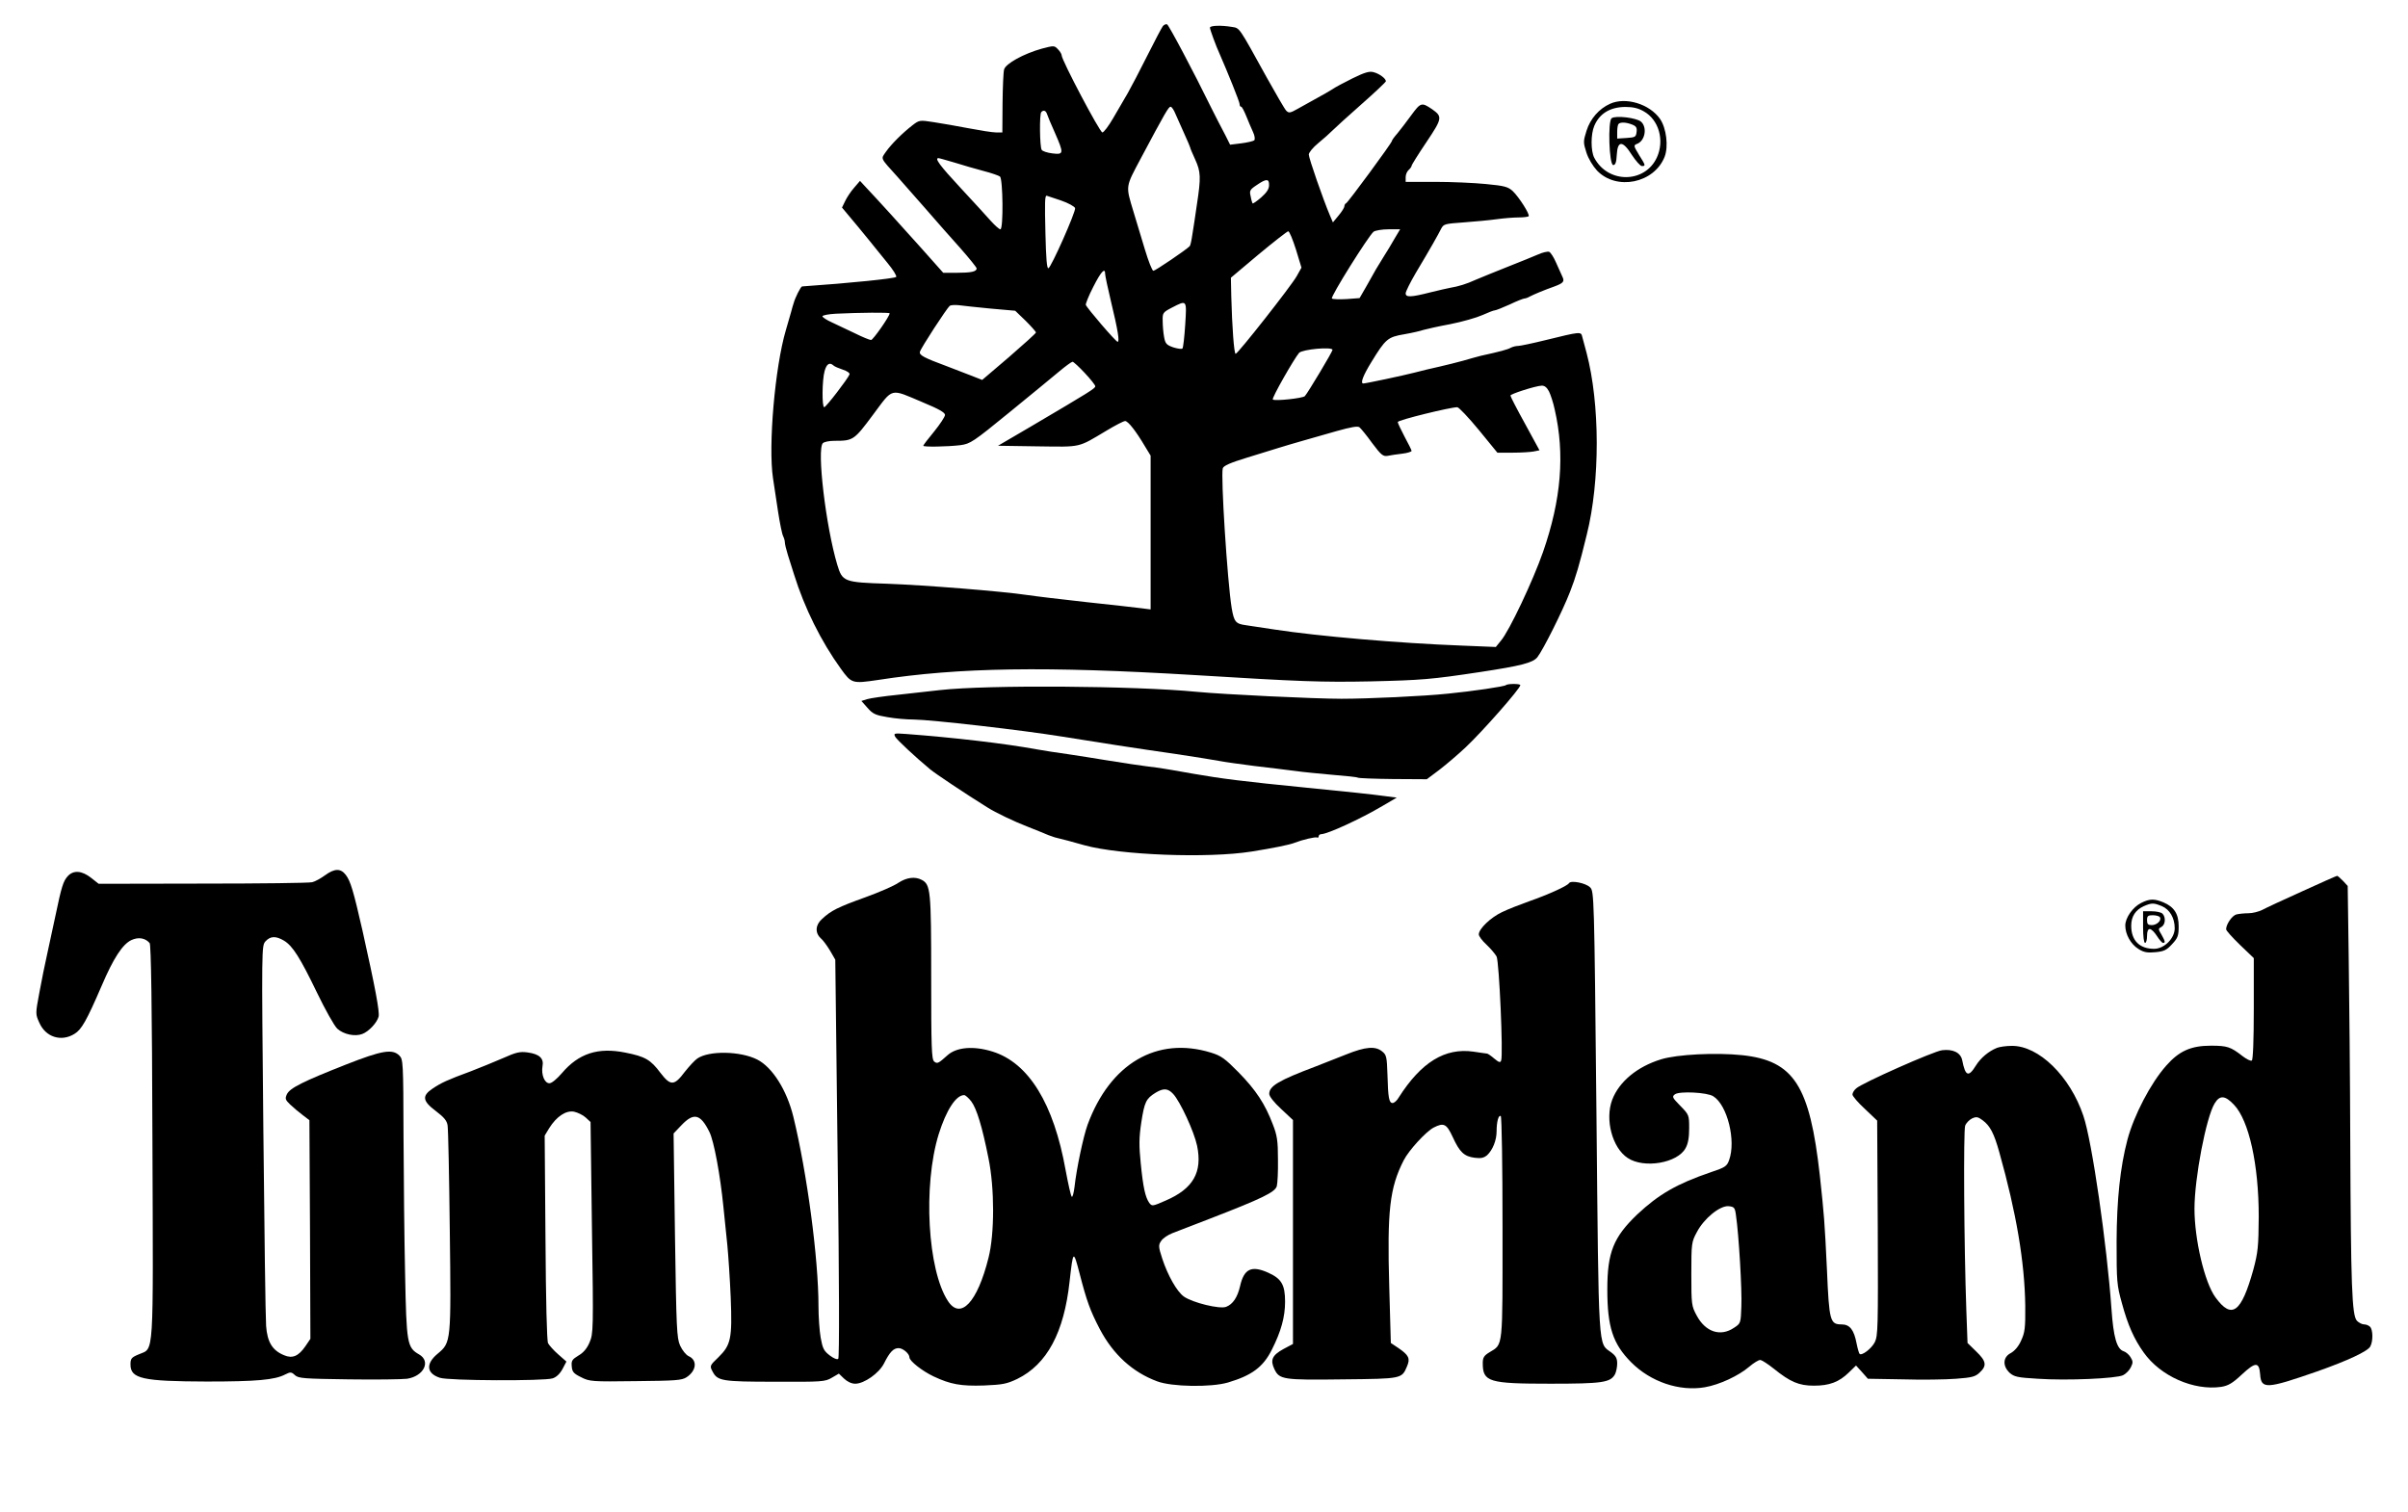
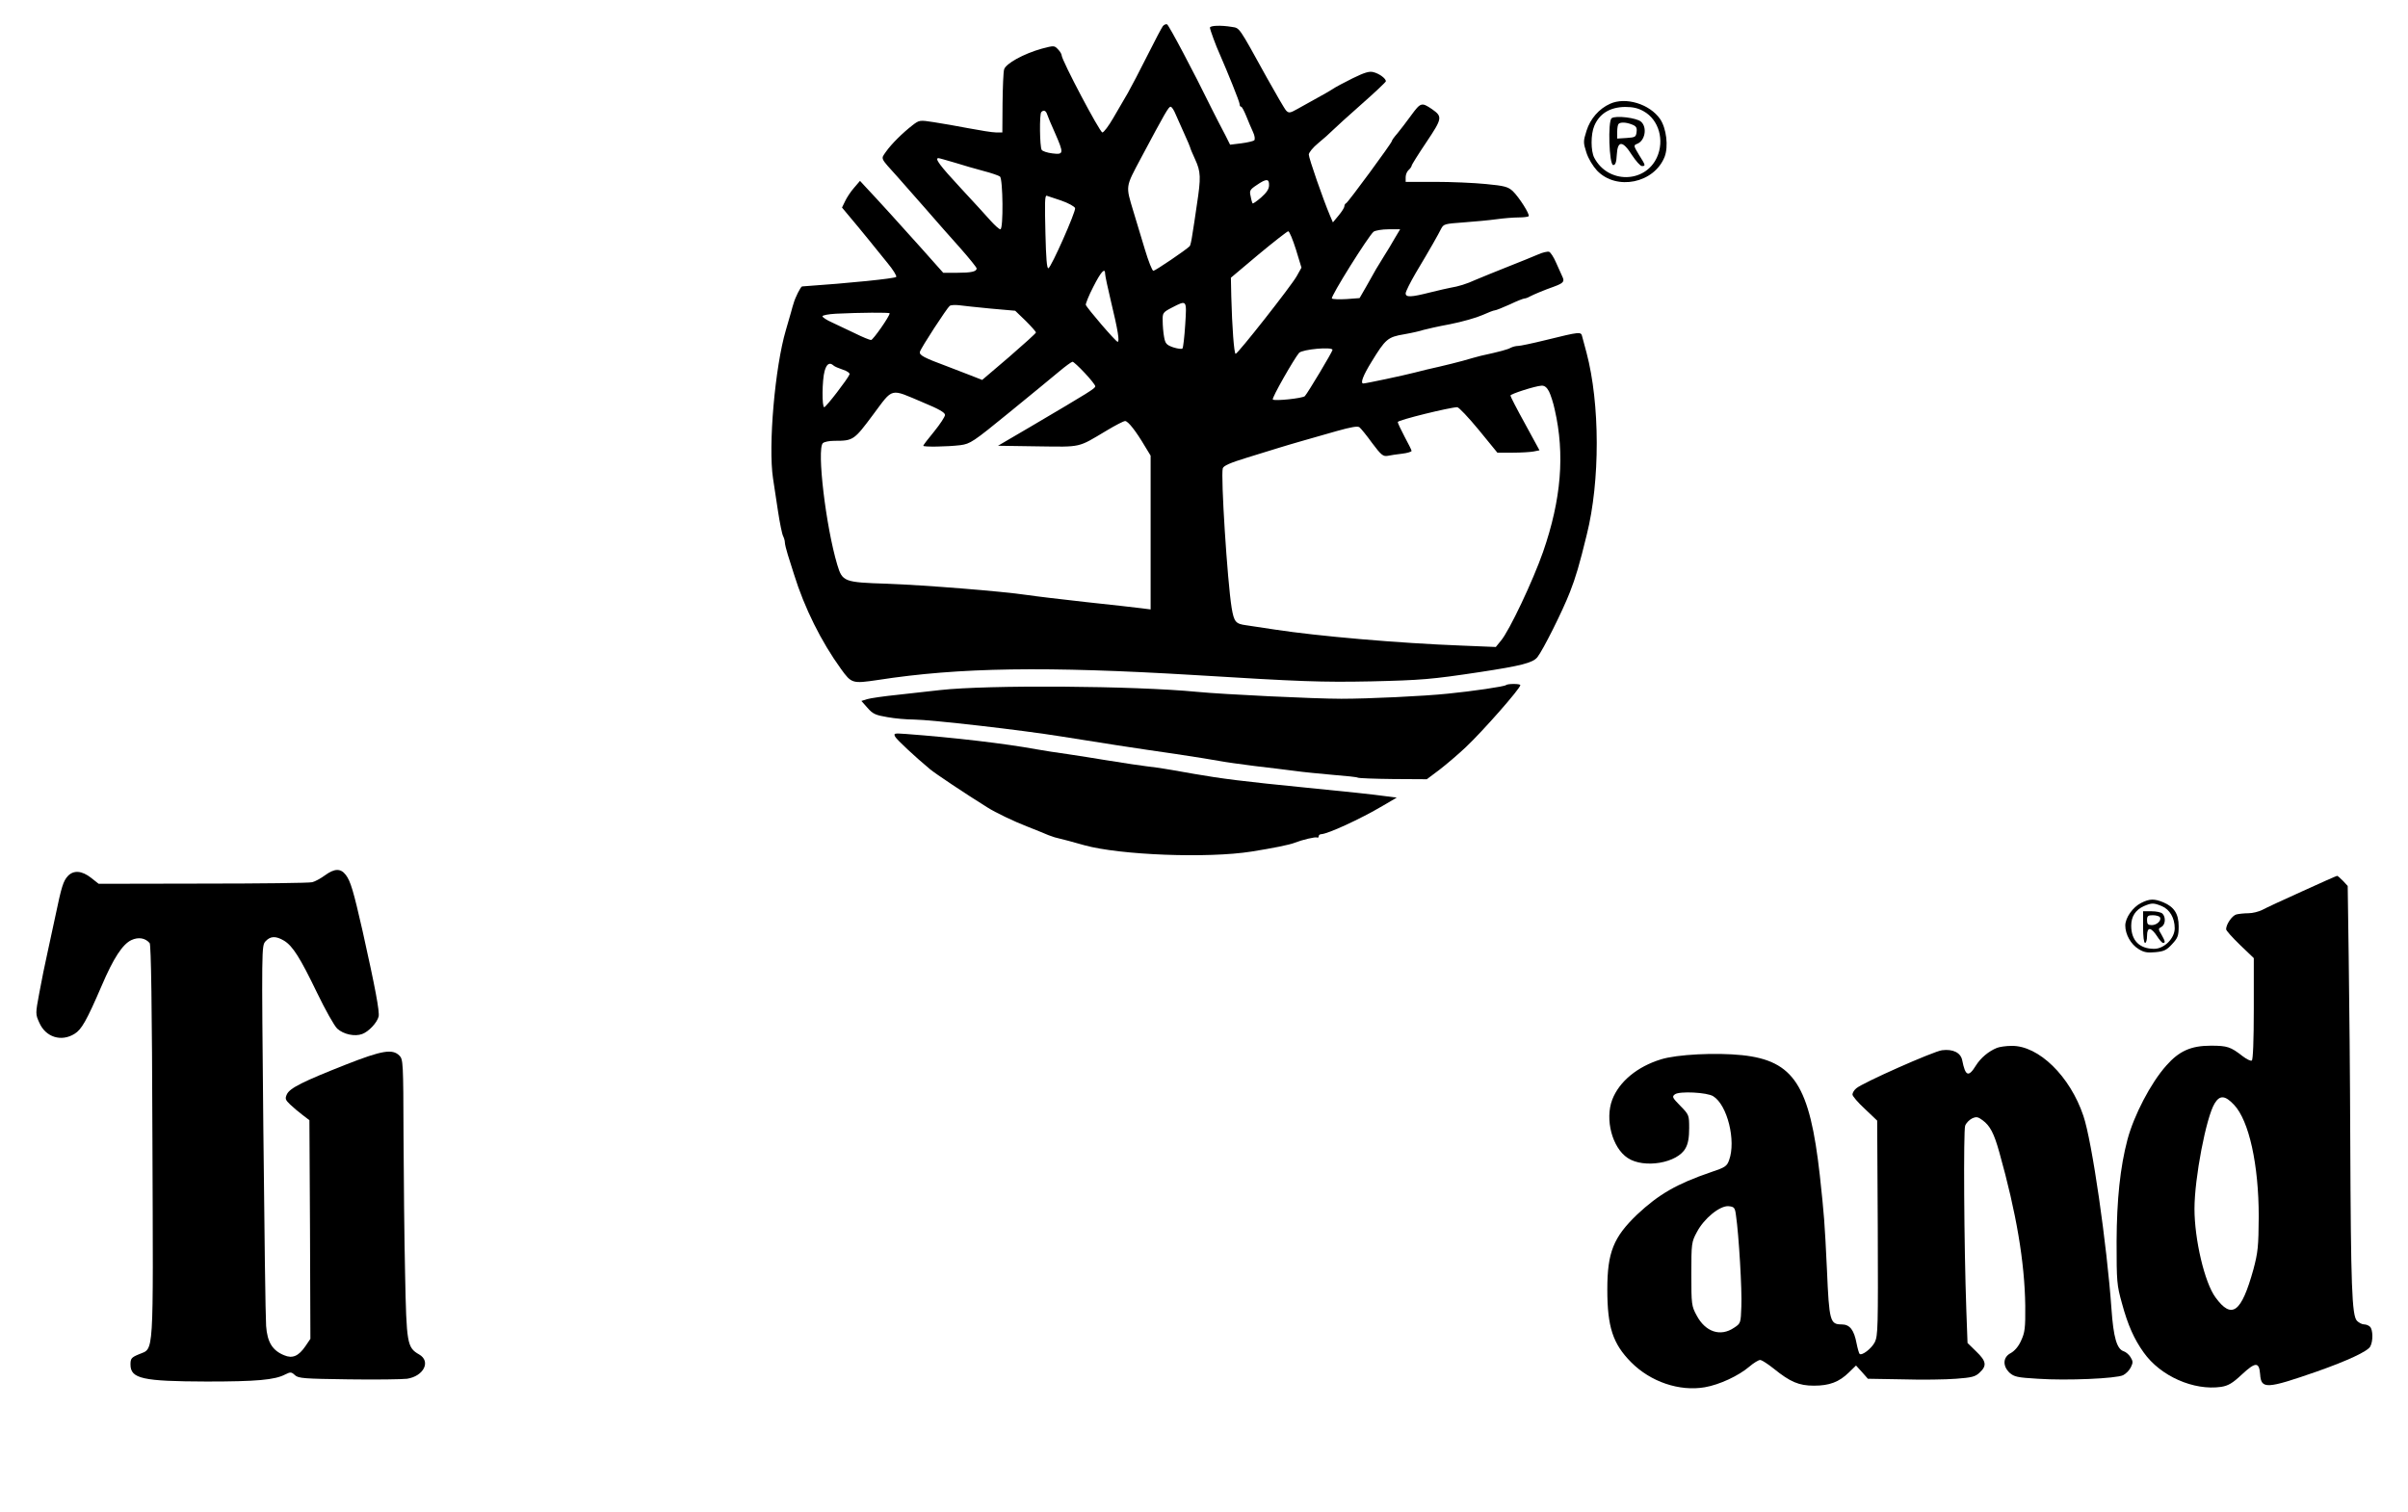
<svg xmlns="http://www.w3.org/2000/svg" version="1.0" width="1218pt" height="765pt" viewBox="0 0 1218 765" preserveAspectRatio="xMidYMid meet">
  <g transform="translate(0,765) scale(0.1,-0.1)" fill="#000000" stroke="none">
    <path d="M5882 7518 c-6 -8 -41 -74 -78 -148 -37 -74 -82 -160 -99 -190 -18 -30 -51 -88 -74 -127 -23 -40 -48 -73 -55 -73 -13 0 -206 366 -206 390 0 6 -8 20 -19 31 -18 19 -20 19 -81 3 -93 -26 -183 -76 -191 -105 -4 -13 -7 -90 -8 -171 l-1 -148 -32 0 c-18 0 -80 10 -138 21 -58 11 -137 25 -177 31 -71 11 -73 11 -108 -16 -49 -38 -106 -94 -134 -134 -26 -38 -31 -27 59 -127 25 -28 88 -100 140 -159 52 -60 132 -151 178 -202 45 -51 82 -97 82 -102 0 -16 -28 -22 -100 -22 l-69 0 -113 127 c-101 113 -218 242 -285 313 l-23 25 -30 -35 c-17 -19 -37 -50 -45 -67 l-16 -33 81 -97 c44 -54 84 -102 88 -108 4 -5 31 -39 60 -74 29 -35 49 -67 45 -72 -9 -8 -229 -31 -476 -48 -7 -1 -35 -56 -43 -86 -2 -5 -8 -26 -13 -45 -5 -19 -17 -60 -26 -90 -55 -186 -90 -585 -65 -750 5 -30 16 -104 25 -165 9 -60 21 -118 26 -127 5 -10 9 -24 9 -33 0 -8 7 -36 15 -62 8 -26 22 -70 31 -98 53 -171 138 -341 237 -478 54 -75 58 -76 187 -57 412 64 852 70 1601 25 537 -33 644 -37 894 -32 254 6 305 10 550 47 211 32 268 47 291 75 28 35 127 232 165 330 29 74 48 138 85 290 68 271 67 663 -1 920 -9 33 -19 70 -22 82 -6 26 -8 26 -187 -18 -65 -16 -127 -29 -137 -29 -11 0 -27 -4 -37 -9 -15 -9 -56 -20 -152 -41 -19 -5 -60 -16 -90 -25 -30 -8 -84 -22 -120 -30 -36 -8 -92 -21 -125 -30 -58 -15 -247 -55 -259 -55 -17 0 -1 41 41 109 71 116 82 126 166 140 40 7 83 17 97 22 14 4 75 18 135 29 61 12 134 33 163 46 29 13 57 24 63 24 6 0 40 14 76 30 35 17 69 30 74 30 5 0 17 4 27 10 19 10 71 32 122 50 49 18 55 26 42 52 -6 13 -20 45 -32 71 -11 26 -27 50 -34 53 -8 3 -34 -3 -58 -14 -23 -10 -92 -38 -153 -62 -60 -24 -132 -53 -160 -65 -48 -22 -88 -34 -130 -41 -11 -2 -56 -12 -100 -23 -98 -25 -125 -26 -125 -5 0 9 23 55 51 103 76 127 113 193 128 223 13 25 18 26 115 33 55 4 130 11 166 16 36 5 86 9 111 9 25 0 48 3 51 6 8 8 -48 96 -80 127 -24 22 -41 27 -136 36 -60 6 -176 11 -258 11 l-148 0 0 24 c0 13 7 29 15 36 8 7 15 17 15 21 0 5 34 59 75 120 81 121 82 129 28 167 -52 35 -57 34 -104 -30 -24 -33 -56 -75 -71 -93 -16 -18 -28 -35 -28 -39 0 -9 -222 -311 -231 -314 -5 -2 -9 -9 -9 -16 0 -6 -13 -27 -29 -46 l-29 -35 -15 35 c-34 80 -107 290 -107 308 0 10 21 36 48 58 26 21 58 50 72 64 14 14 80 74 148 134 67 59 122 111 122 115 0 14 -34 39 -63 46 -20 6 -46 -2 -105 -31 -42 -21 -88 -45 -102 -55 -14 -9 -50 -30 -80 -46 -30 -17 -74 -41 -97 -54 -37 -21 -44 -22 -57 -9 -8 8 -51 83 -97 165 -147 266 -137 252 -179 259 -54 9 -110 7 -110 -4 0 -9 31 -94 50 -135 39 -89 100 -240 100 -251 0 -8 3 -14 8 -14 4 0 15 -21 26 -48 10 -26 26 -62 34 -80 9 -19 11 -37 6 -42 -5 -4 -34 -11 -65 -15 l-57 -7 -24 48 c-14 27 -30 58 -36 69 -6 11 -20 40 -33 65 -94 192 -218 425 -226 427 -6 2 -15 -2 -21 -9z m64 -445 c9 -21 29 -66 45 -101 16 -35 29 -66 29 -68 0 -3 11 -30 25 -60 29 -63 30 -92 9 -229 -8 -55 -18 -124 -23 -152 -4 -29 -10 -55 -13 -58 -18 -19 -175 -125 -184 -125 -6 0 -25 48 -43 108 -18 59 -44 145 -58 192 -40 133 -41 121 38 270 124 233 140 260 150 260 6 0 17 -17 25 -37z m-650 0 c3 -10 21 -53 40 -95 46 -105 45 -111 -13 -104 -25 3 -50 11 -54 18 -10 15 -12 182 -2 191 11 12 23 8 29 -10z m-466 -246 c41 -13 107 -32 145 -42 39 -10 76 -23 83 -28 15 -12 18 -267 2 -267 -6 0 -27 19 -48 42 -20 23 -89 98 -152 166 -107 115 -134 152 -113 152 4 0 42 -11 83 -23z m1589 -114 c0 -20 -13 -38 -40 -62 -22 -19 -41 -32 -43 -30 -2 2 -7 18 -10 36 -7 28 -4 34 31 57 48 33 63 33 62 -1z m-1053 -77 c38 -13 70 -31 72 -39 4 -18 -121 -300 -135 -304 -8 -3 -12 52 -15 174 -4 161 -3 193 6 193 1 0 34 -11 72 -24z m1688 -193 c-15 -27 -39 -66 -53 -88 -14 -22 -32 -52 -41 -67 -8 -15 -30 -54 -49 -87 l-34 -59 -66 -5 c-36 -2 -70 -1 -74 3 -9 7 185 317 211 338 9 6 42 12 75 12 l59 0 -28 -47z m-499 -55 l28 -92 -24 -43 c-28 -50 -298 -393 -309 -393 -8 0 -18 136 -22 290 l-2 95 139 117 c77 64 145 117 151 118 6 0 23 -42 39 -92z m-965 -124 c0 -9 13 -70 29 -137 36 -149 45 -207 34 -206 -9 0 -155 170 -161 187 -1 5 15 47 38 91 39 77 60 100 60 65z m405 -256 c-4 -62 -10 -116 -14 -121 -4 -4 -25 -1 -47 6 -34 12 -40 19 -46 53 -4 21 -7 58 -7 81 -1 40 1 43 47 67 76 39 75 41 67 -86z m-985 81 l125 -11 53 -51 c28 -28 52 -55 52 -59 0 -4 -61 -59 -136 -124 l-136 -116 -56 22 c-32 12 -86 33 -122 47 -116 43 -141 56 -137 73 5 20 137 222 151 233 6 4 27 5 46 3 19 -3 91 -10 160 -17z m-510 -24 c0 -15 -84 -135 -94 -135 -7 0 -44 15 -82 34 -38 18 -90 43 -116 55 -27 12 -48 26 -48 31 0 5 30 11 68 13 121 6 272 7 272 2z m2240 -185 c0 -9 -125 -218 -140 -234 -11 -11 -153 -26 -162 -17 -7 6 108 207 133 236 17 18 169 32 169 15z m-1253 -117 c29 -31 53 -61 53 -67 0 -11 -26 -27 -328 -205 l-164 -96 201 -3 c224 -3 201 -8 347 79 45 27 87 49 95 49 15 0 55 -51 101 -129 l28 -46 0 -389 0 -389 -47 6 c-27 3 -151 18 -278 31 -126 14 -261 30 -300 36 -127 19 -517 50 -708 57 -218 7 -226 10 -252 96 -58 194 -104 584 -73 615 7 7 33 12 59 12 95 0 99 3 195 132 104 139 83 134 253 62 80 -33 111 -51 111 -63 0 -9 -25 -47 -55 -84 -30 -36 -55 -69 -55 -72 0 -7 122 -5 188 3 50 7 63 15 249 167 108 88 221 181 252 207 31 26 60 47 66 48 5 0 33 -26 62 -57z m-1271 38 c5 -5 26 -14 47 -21 22 -7 36 -17 34 -24 -9 -23 -119 -166 -128 -166 -12 0 -11 137 2 183 10 36 25 46 45 28z m3619 -131 c8 -16 22 -58 29 -92 52 -226 33 -455 -59 -720 -51 -146 -171 -400 -213 -449 l-26 -32 -171 7 c-321 12 -731 48 -946 81 -57 9 -123 19 -146 22 -53 7 -61 17 -73 87 -22 135 -56 671 -45 707 4 13 38 28 123 54 64 20 137 42 162 50 25 8 77 23 115 34 39 11 117 33 175 50 75 21 108 27 117 19 7 -6 36 -41 64 -80 45 -60 55 -68 78 -64 14 3 47 8 74 11 26 3 47 10 47 14 0 4 -16 36 -35 71 -19 36 -35 70 -35 75 0 10 266 75 301 75 8 0 57 -52 109 -115 l94 -115 77 0 c42 0 90 3 106 6 l30 6 -73 134 c-41 74 -74 138 -74 143 0 8 124 48 157 50 15 1 27 -8 38 -29z" />
    <path d="M8144 7125 c-56 -25 -100 -76 -119 -136 -17 -54 -17 -60 -1 -110 10 -32 33 -69 54 -92 99 -103 289 -64 342 70 20 52 9 144 -23 191 -53 76 -174 113 -253 77z m170 -38 c77 -43 106 -147 67 -233 -60 -132 -248 -134 -317 -2 -18 34 -18 119 0 161 26 62 79 95 156 96 40 0 66 -6 94 -22z" />
    <path d="M8152 7052 c-20 -14 -13 -237 8 -237 11 0 16 14 18 53 4 72 30 72 77 -3 20 -30 42 -55 50 -55 20 0 19 3 -15 57 -27 45 -28 48 -10 55 41 15 53 83 21 112 -22 20 -128 33 -149 18z m103 -32 c21 -8 26 -16 23 -38 -3 -25 -7 -27 -50 -30 l-48 -3 0 34 c0 18 3 37 7 40 9 10 38 9 68 -3z" />
    <path d="M7617 4184 c-7 -7 -170 -31 -292 -43 -123 -13 -406 -26 -540 -26 -136 0 -595 22 -730 35 -319 31 -1059 36 -1300 9 -49 -5 -146 -16 -215 -24 -69 -7 -138 -17 -154 -22 l-29 -9 31 -35 c27 -31 41 -37 101 -47 38 -7 98 -12 133 -12 89 -1 544 -53 748 -86 172 -28 392 -62 575 -88 99 -15 200 -31 225 -36 25 -5 104 -16 175 -25 72 -8 164 -20 205 -25 41 -6 128 -14 193 -20 64 -5 121 -11 125 -14 5 -3 85 -6 179 -7 l170 -1 64 48 c35 27 95 78 133 114 86 81 276 297 276 314 0 8 -65 8 -73 0z" />
    <path d="M4528 3923 c9 -16 100 -101 177 -165 25 -21 179 -124 290 -193 39 -25 137 -72 200 -96 28 -11 59 -24 70 -28 24 -11 56 -23 70 -27 37 -9 99 -25 150 -40 181 -50 624 -67 845 -32 107 17 193 34 220 45 35 14 105 31 112 26 5 -2 8 1 8 6 0 6 6 11 13 11 33 1 197 76 312 144 l70 41 -55 7 c-64 9 -197 23 -400 43 -324 32 -432 46 -570 70 -80 14 -158 28 -175 30 -90 11 -191 26 -275 40 -52 9 -138 22 -190 30 -52 7 -122 18 -155 24 -164 30 -422 60 -663 78 -59 4 -63 4 -54 -14z" />
    <path d="M1644 3222 c-22 -16 -51 -32 -65 -35 -14 -4 -263 -7 -553 -7 l-527 -1 -38 30 c-47 37 -89 40 -118 9 -23 -25 -32 -54 -62 -198 -11 -52 -30 -138 -41 -190 -12 -52 -30 -143 -41 -202 -20 -107 -20 -108 0 -152 32 -73 111 -98 178 -56 35 21 61 66 138 245 59 138 105 208 149 229 36 17 71 11 93 -15 7 -10 12 -310 14 -1004 4 -1111 9 -1043 -68 -1076 -39 -16 -43 -22 -43 -52 0 -72 62 -85 385 -86 251 0 345 8 398 36 26 13 31 13 49 -4 18 -16 45 -18 272 -21 138 -2 271 0 295 3 84 13 122 88 61 123 -61 35 -64 54 -71 407 -4 176 -7 492 -8 703 -1 368 -2 383 -21 402 -35 35 -88 26 -269 -45 -218 -86 -285 -119 -300 -151 -10 -22 -8 -28 17 -52 16 -15 44 -39 63 -53 l34 -26 3 -553 2 -553 -25 -37 c-35 -51 -66 -64 -108 -46 -59 24 -85 66 -91 148 -3 40 -9 489 -14 998 -9 922 -9 925 11 948 25 27 52 28 94 3 44 -27 81 -86 167 -264 41 -85 87 -167 102 -181 32 -29 89 -41 126 -27 33 12 75 57 83 88 6 24 -17 146 -81 433 -46 202 -61 253 -85 284 -26 34 -57 33 -105 -2z" />
    <path d="M11645 3141 c-93 -42 -184 -84 -202 -94 -18 -9 -49 -17 -70 -17 -21 0 -48 -3 -61 -6 -22 -6 -52 -50 -52 -75 0 -7 32 -42 70 -79 l70 -67 0 -256 c0 -163 -4 -258 -10 -262 -6 -4 -27 7 -48 23 -59 46 -76 52 -159 52 -101 0 -161 -27 -226 -101 -79 -89 -163 -251 -196 -374 -37 -140 -54 -304 -55 -515 0 -204 1 -220 27 -313 30 -111 62 -182 110 -249 85 -120 253 -194 392 -174 36 6 57 18 105 63 69 64 87 64 92 1 5 -77 32 -75 288 14 156 55 256 102 269 126 15 27 14 85 -1 100 -7 7 -20 12 -30 12 -10 0 -26 8 -36 18 -26 26 -31 179 -34 907 -1 319 -5 741 -8 937 l-5 356 -24 26 c-14 14 -27 26 -30 25 -3 0 -82 -35 -176 -78z m-345 -1080 c76 -80 125 -303 125 -566 -1 -152 -4 -180 -27 -267 -61 -219 -109 -255 -192 -141 -55 75 -106 293 -106 448 0 155 59 463 102 533 26 43 53 41 98 -7z" />
-     <path d="M4544 3184 c-21 -15 -97 -48 -169 -74 -136 -49 -171 -66 -217 -109 -34 -30 -36 -70 -7 -97 12 -10 33 -39 48 -64 l26 -45 12 -1005 c8 -615 9 -1008 3 -1014 -5 -5 -22 1 -43 17 -30 23 -36 35 -46 90 -6 35 -11 106 -11 158 0 244 -58 675 -127 959 -33 135 -106 251 -183 290 -85 43 -244 46 -303 5 -12 -8 -40 -38 -63 -67 -54 -72 -72 -72 -123 -6 -50 67 -77 83 -178 103 -138 28 -236 -4 -321 -104 -25 -29 -51 -51 -63 -51 -25 0 -42 44 -35 86 8 40 -16 62 -76 70 -38 5 -57 1 -124 -29 -44 -19 -117 -49 -164 -67 -117 -43 -149 -58 -192 -87 -55 -37 -51 -63 17 -114 41 -31 56 -49 59 -73 3 -17 8 -254 11 -527 7 -569 7 -570 -61 -627 -62 -51 -57 -100 11 -122 44 -15 526 -17 570 -3 19 6 37 23 50 47 l20 38 -41 36 c-23 20 -46 46 -52 57 -6 12 -11 214 -13 535 l-4 515 23 38 c37 59 85 91 126 83 18 -4 45 -17 58 -29 l25 -23 7 -535 c8 -519 7 -535 -12 -580 -13 -31 -32 -53 -57 -67 -31 -19 -36 -26 -33 -55 2 -27 10 -36 47 -54 43 -22 54 -23 276 -20 203 2 234 4 258 20 50 33 55 86 11 106 -14 6 -33 30 -44 54 -17 38 -19 85 -26 558 l-7 515 40 42 c62 65 96 57 141 -34 23 -45 55 -218 71 -379 6 -55 15 -143 20 -195 5 -52 13 -171 17 -265 8 -207 1 -239 -62 -301 -44 -42 -45 -44 -30 -72 25 -48 46 -52 317 -52 237 -1 252 0 286 20 l36 21 26 -25 c17 -16 38 -26 57 -26 45 0 120 53 145 102 29 58 48 78 74 78 22 0 55 -28 55 -47 0 -18 65 -69 122 -96 85 -40 138 -50 255 -46 95 4 115 8 168 33 151 74 237 235 265 493 18 159 19 161 50 43 37 -144 55 -192 103 -284 68 -129 166 -218 290 -264 74 -28 272 -31 358 -6 121 36 178 78 222 166 47 93 67 166 67 243 0 85 -18 116 -84 146 -86 39 -124 21 -144 -69 -13 -55 -36 -90 -70 -103 -32 -13 -170 21 -214 52 -35 25 -81 106 -109 191 -20 61 -20 70 -6 90 8 13 34 31 58 40 24 9 109 42 189 73 264 102 329 134 338 164 4 14 7 76 6 136 0 93 -4 121 -26 177 -39 103 -85 173 -173 263 -69 70 -88 84 -140 100 -273 84 -510 -55 -624 -365 -22 -61 -56 -223 -66 -314 -4 -32 -10 -54 -14 -50 -5 5 -18 65 -31 134 -60 337 -187 543 -369 600 -95 30 -181 23 -227 -17 -48 -43 -53 -46 -69 -33 -13 11 -15 71 -15 427 0 440 -3 468 -48 492 -34 18 -77 12 -118 -15z m1390 -1068 c36 -39 106 -191 121 -262 28 -135 -20 -218 -160 -278 -66 -29 -68 -29 -82 -11 -20 29 -31 78 -43 200 -9 90 -9 128 3 208 16 103 24 119 72 149 40 24 62 23 89 -6z m-1021 -38 c27 -36 55 -127 87 -288 31 -151 31 -382 0 -503 -56 -225 -141 -316 -205 -219 -103 156 -127 584 -47 844 38 121 87 198 129 198 6 0 23 -15 36 -32z" />
-     <path d="M7936 3182 c-8 -14 -106 -58 -200 -91 -45 -16 -107 -40 -138 -55 -59 -28 -118 -85 -118 -113 0 -9 17 -32 39 -52 21 -20 44 -47 51 -60 13 -26 34 -498 23 -526 -4 -12 -11 -10 -35 10 -16 14 -33 25 -36 25 -4 0 -35 5 -70 10 -143 20 -263 -53 -377 -232 -9 -16 -23 -28 -31 -28 -18 0 -23 26 -26 143 -3 90 -5 101 -27 118 -34 28 -84 24 -181 -15 -47 -19 -116 -46 -155 -61 -188 -71 -235 -99 -235 -139 0 -12 24 -43 60 -76 l60 -56 0 -566 0 -567 -49 -26 c-56 -31 -67 -55 -45 -101 25 -53 44 -56 346 -52 302 3 298 3 325 66 17 40 9 56 -43 92 l-39 26 -8 284 c-11 385 2 501 73 640 26 51 113 146 152 166 51 26 65 19 96 -48 35 -77 58 -98 111 -105 32 -4 46 -1 63 13 28 26 48 75 48 121 0 49 10 84 21 77 5 -3 9 -250 9 -565 0 -620 4 -587 -66 -630 -28 -17 -34 -27 -34 -55 0 -95 30 -104 342 -104 264 0 304 6 327 48 6 12 11 36 11 54 0 27 -7 39 -31 57 -66 49 -62 -18 -74 1214 -11 1102 -12 1118 -32 1138 -22 22 -97 37 -107 21z" />
    <path d="M10830 3082 c-42 -21 -80 -75 -80 -114 0 -45 28 -95 67 -119 27 -17 45 -20 86 -16 42 4 56 10 84 41 29 31 33 43 33 90 0 63 -23 98 -77 121 -46 19 -70 19 -113 -3z m105 -16 c40 -17 65 -60 65 -112 0 -51 -53 -104 -104 -104 -74 0 -116 42 -116 117 0 47 22 80 64 99 40 17 49 17 91 0z" />
    <path d="M10840 2960 c0 -47 4 -80 10 -80 6 0 10 16 10 35 0 24 5 35 14 35 8 0 24 -16 36 -35 12 -19 26 -35 31 -35 13 0 11 8 -8 42 -17 28 -17 30 0 39 20 11 23 49 5 67 -7 7 -31 12 -55 12 l-43 0 0 -80z m85 50 c10 -16 -15 -40 -41 -40 -19 0 -24 5 -24 25 0 21 5 25 29 25 17 0 33 -5 36 -10z" />
    <path d="M10101 2349 c-42 -17 -82 -50 -107 -90 -37 -60 -53 -54 -69 28 -8 38 -47 57 -102 50 -42 -5 -405 -166 -434 -193 -11 -9 -19 -23 -19 -31 0 -8 28 -41 63 -73 l62 -59 3 -543 c2 -504 1 -545 -15 -578 -17 -33 -66 -70 -77 -59 -3 3 -10 27 -15 52 -13 69 -34 97 -76 97 -58 0 -63 16 -74 275 -12 250 -14 273 -36 478 -51 456 -131 581 -393 609 -133 14 -330 4 -410 -21 -121 -37 -212 -113 -247 -204 -38 -100 0 -244 78 -295 82 -55 253 -26 293 50 13 23 18 54 18 101 0 66 -1 68 -45 113 -40 41 -43 46 -27 58 23 17 164 10 194 -10 71 -44 116 -225 80 -323 -11 -31 -20 -37 -92 -61 -173 -59 -264 -112 -373 -214 -120 -115 -151 -192 -151 -379 0 -190 28 -275 120 -368 99 -100 245 -149 373 -127 75 13 171 58 225 104 22 19 47 34 55 34 8 0 39 -20 69 -44 83 -67 127 -86 203 -86 78 0 127 18 177 67 l36 35 30 -33 30 -34 177 -3 c97 -3 218 -1 269 3 79 6 97 10 119 31 38 35 34 58 -17 107 l-44 43 -6 164 c-12 335 -15 910 -6 935 5 14 21 30 35 37 22 10 30 8 53 -9 38 -28 58 -66 85 -163 86 -306 128 -555 131 -775 1 -114 -2 -136 -21 -177 -13 -30 -33 -52 -52 -63 -40 -20 -43 -65 -6 -100 23 -20 39 -24 143 -30 146 -10 396 1 431 18 14 7 32 25 39 40 12 24 11 31 -2 52 -8 13 -24 26 -34 29 -35 11 -52 71 -62 215 -23 324 -98 847 -142 976 -67 200 -226 356 -363 354 -28 0 -61 -5 -74 -10z m-1320 -849 c14 -94 31 -378 27 -460 -3 -83 -3 -85 -37 -107 -69 -47 -145 -21 -189 62 -26 48 -27 56 -27 210 0 155 1 162 28 212 36 69 117 135 161 131 28 -3 32 -7 37 -48z" />
  </g>
</svg>